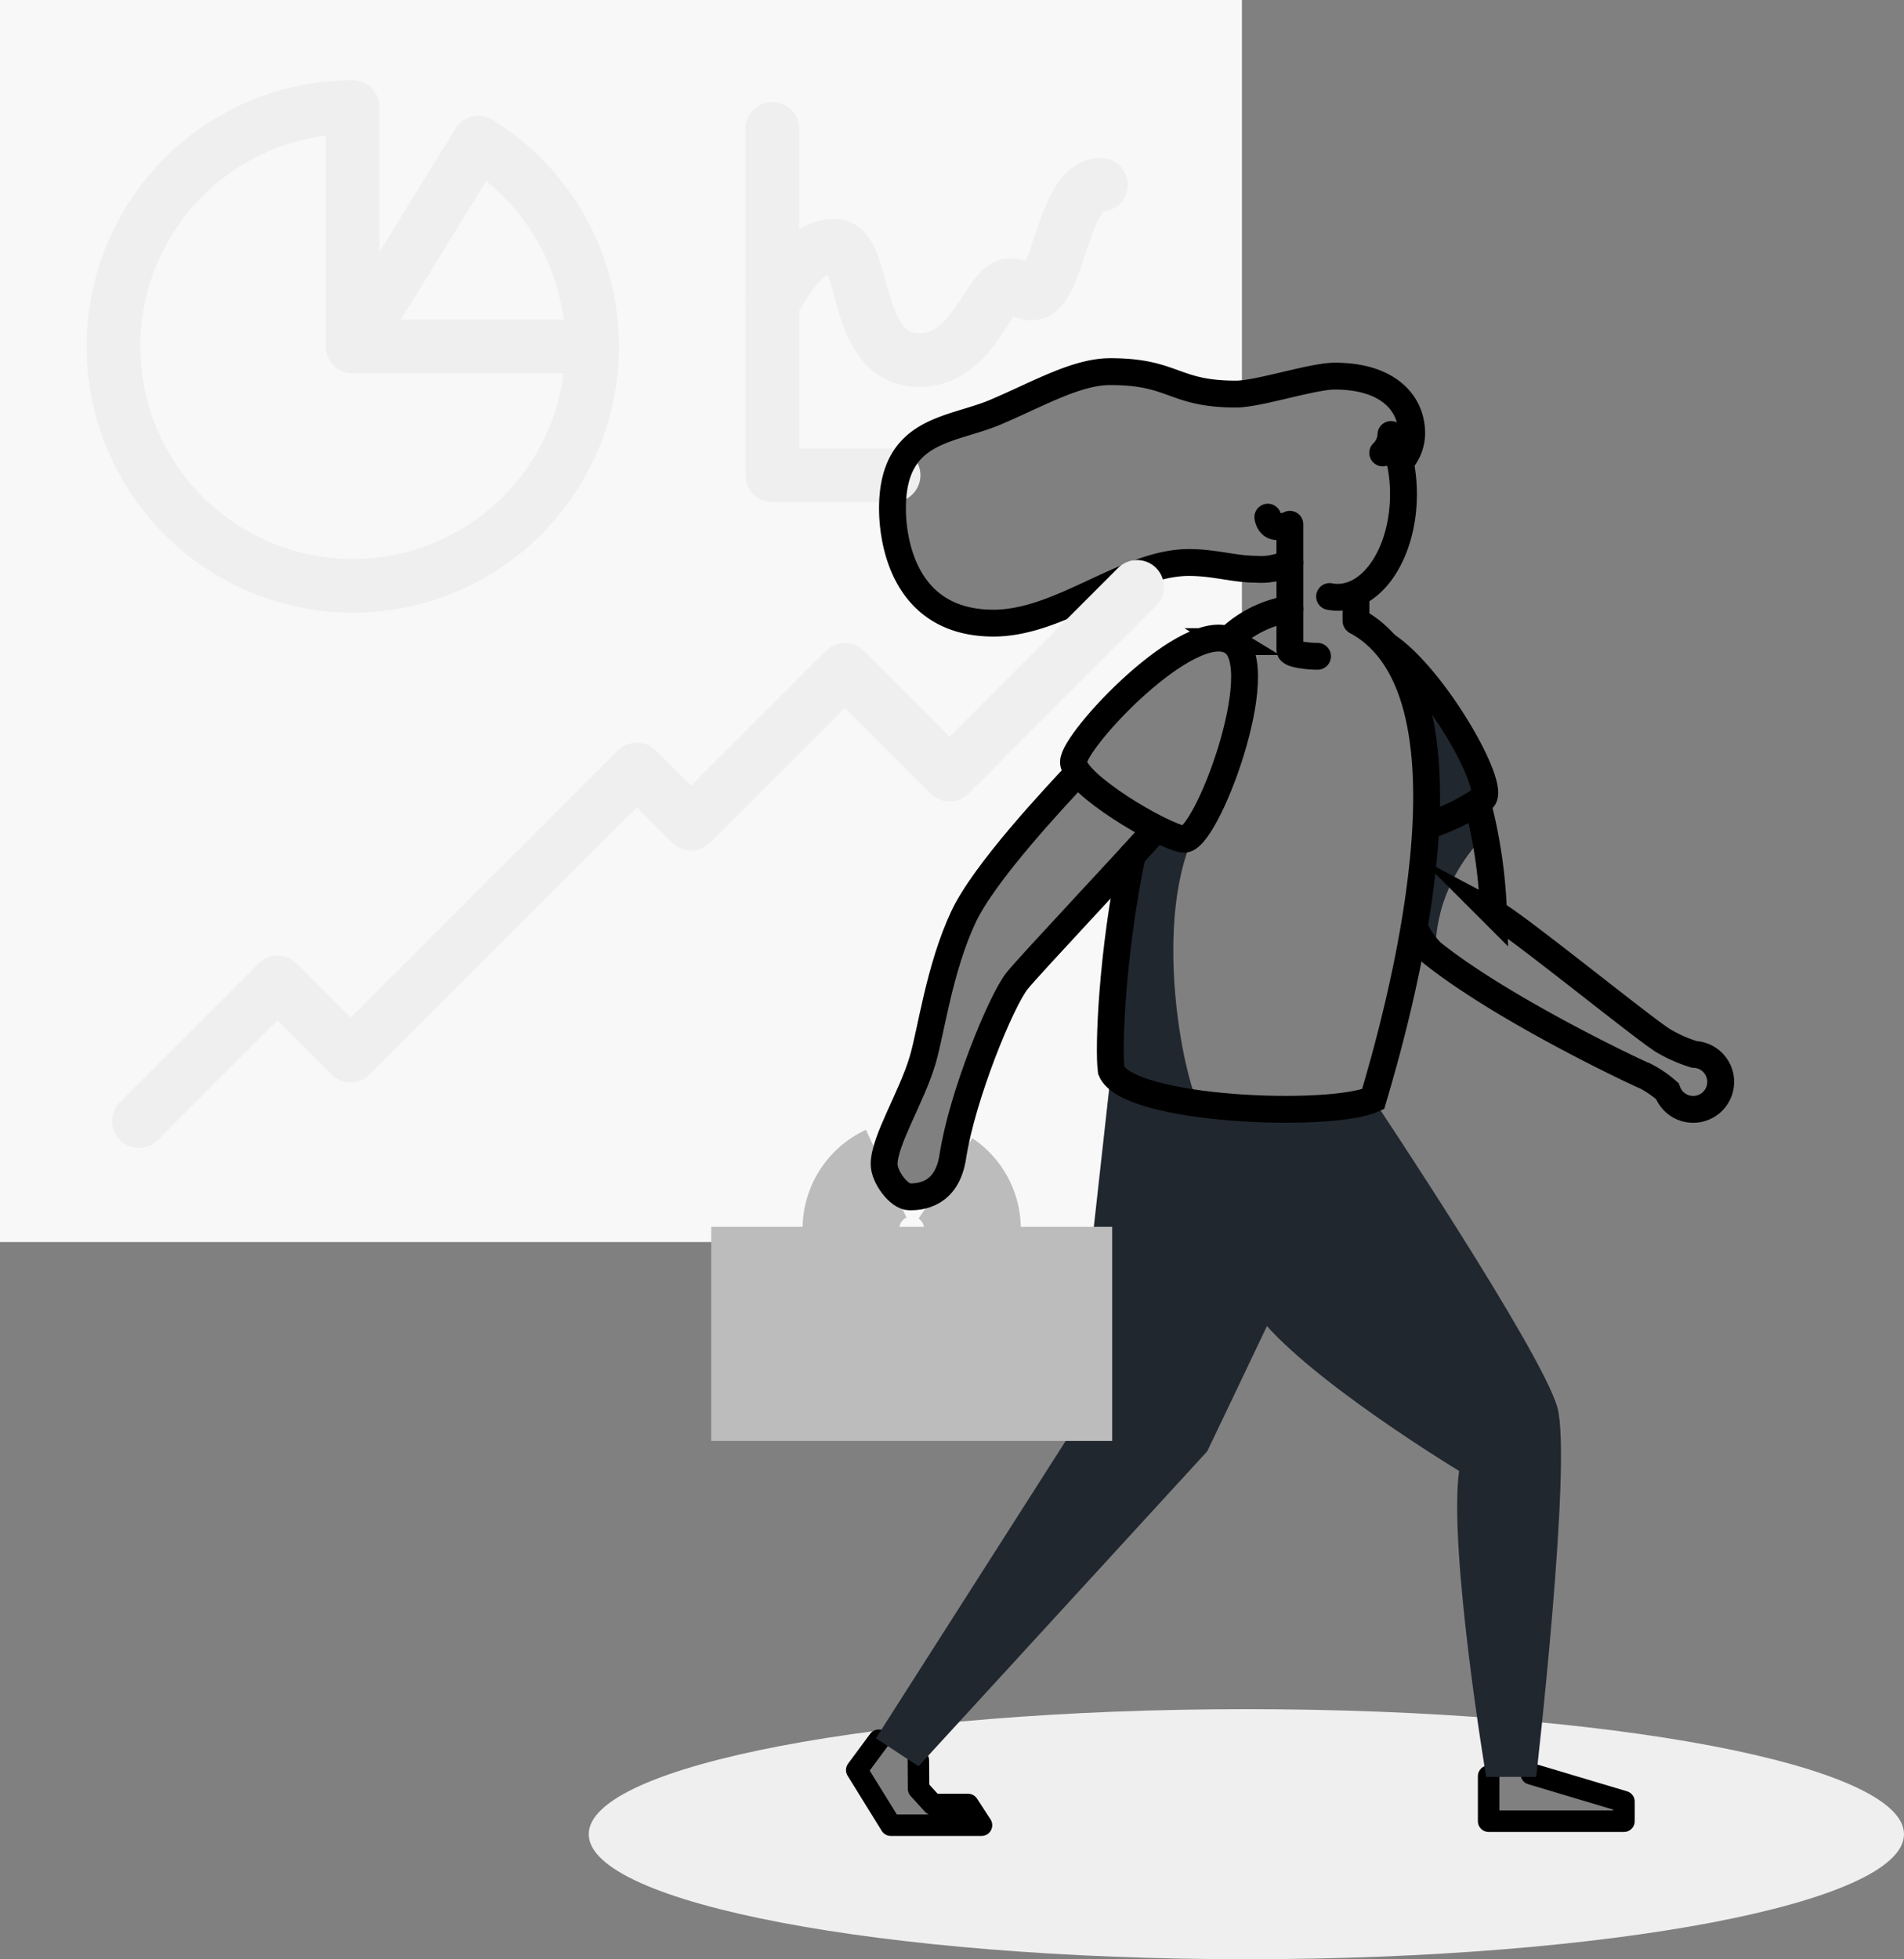
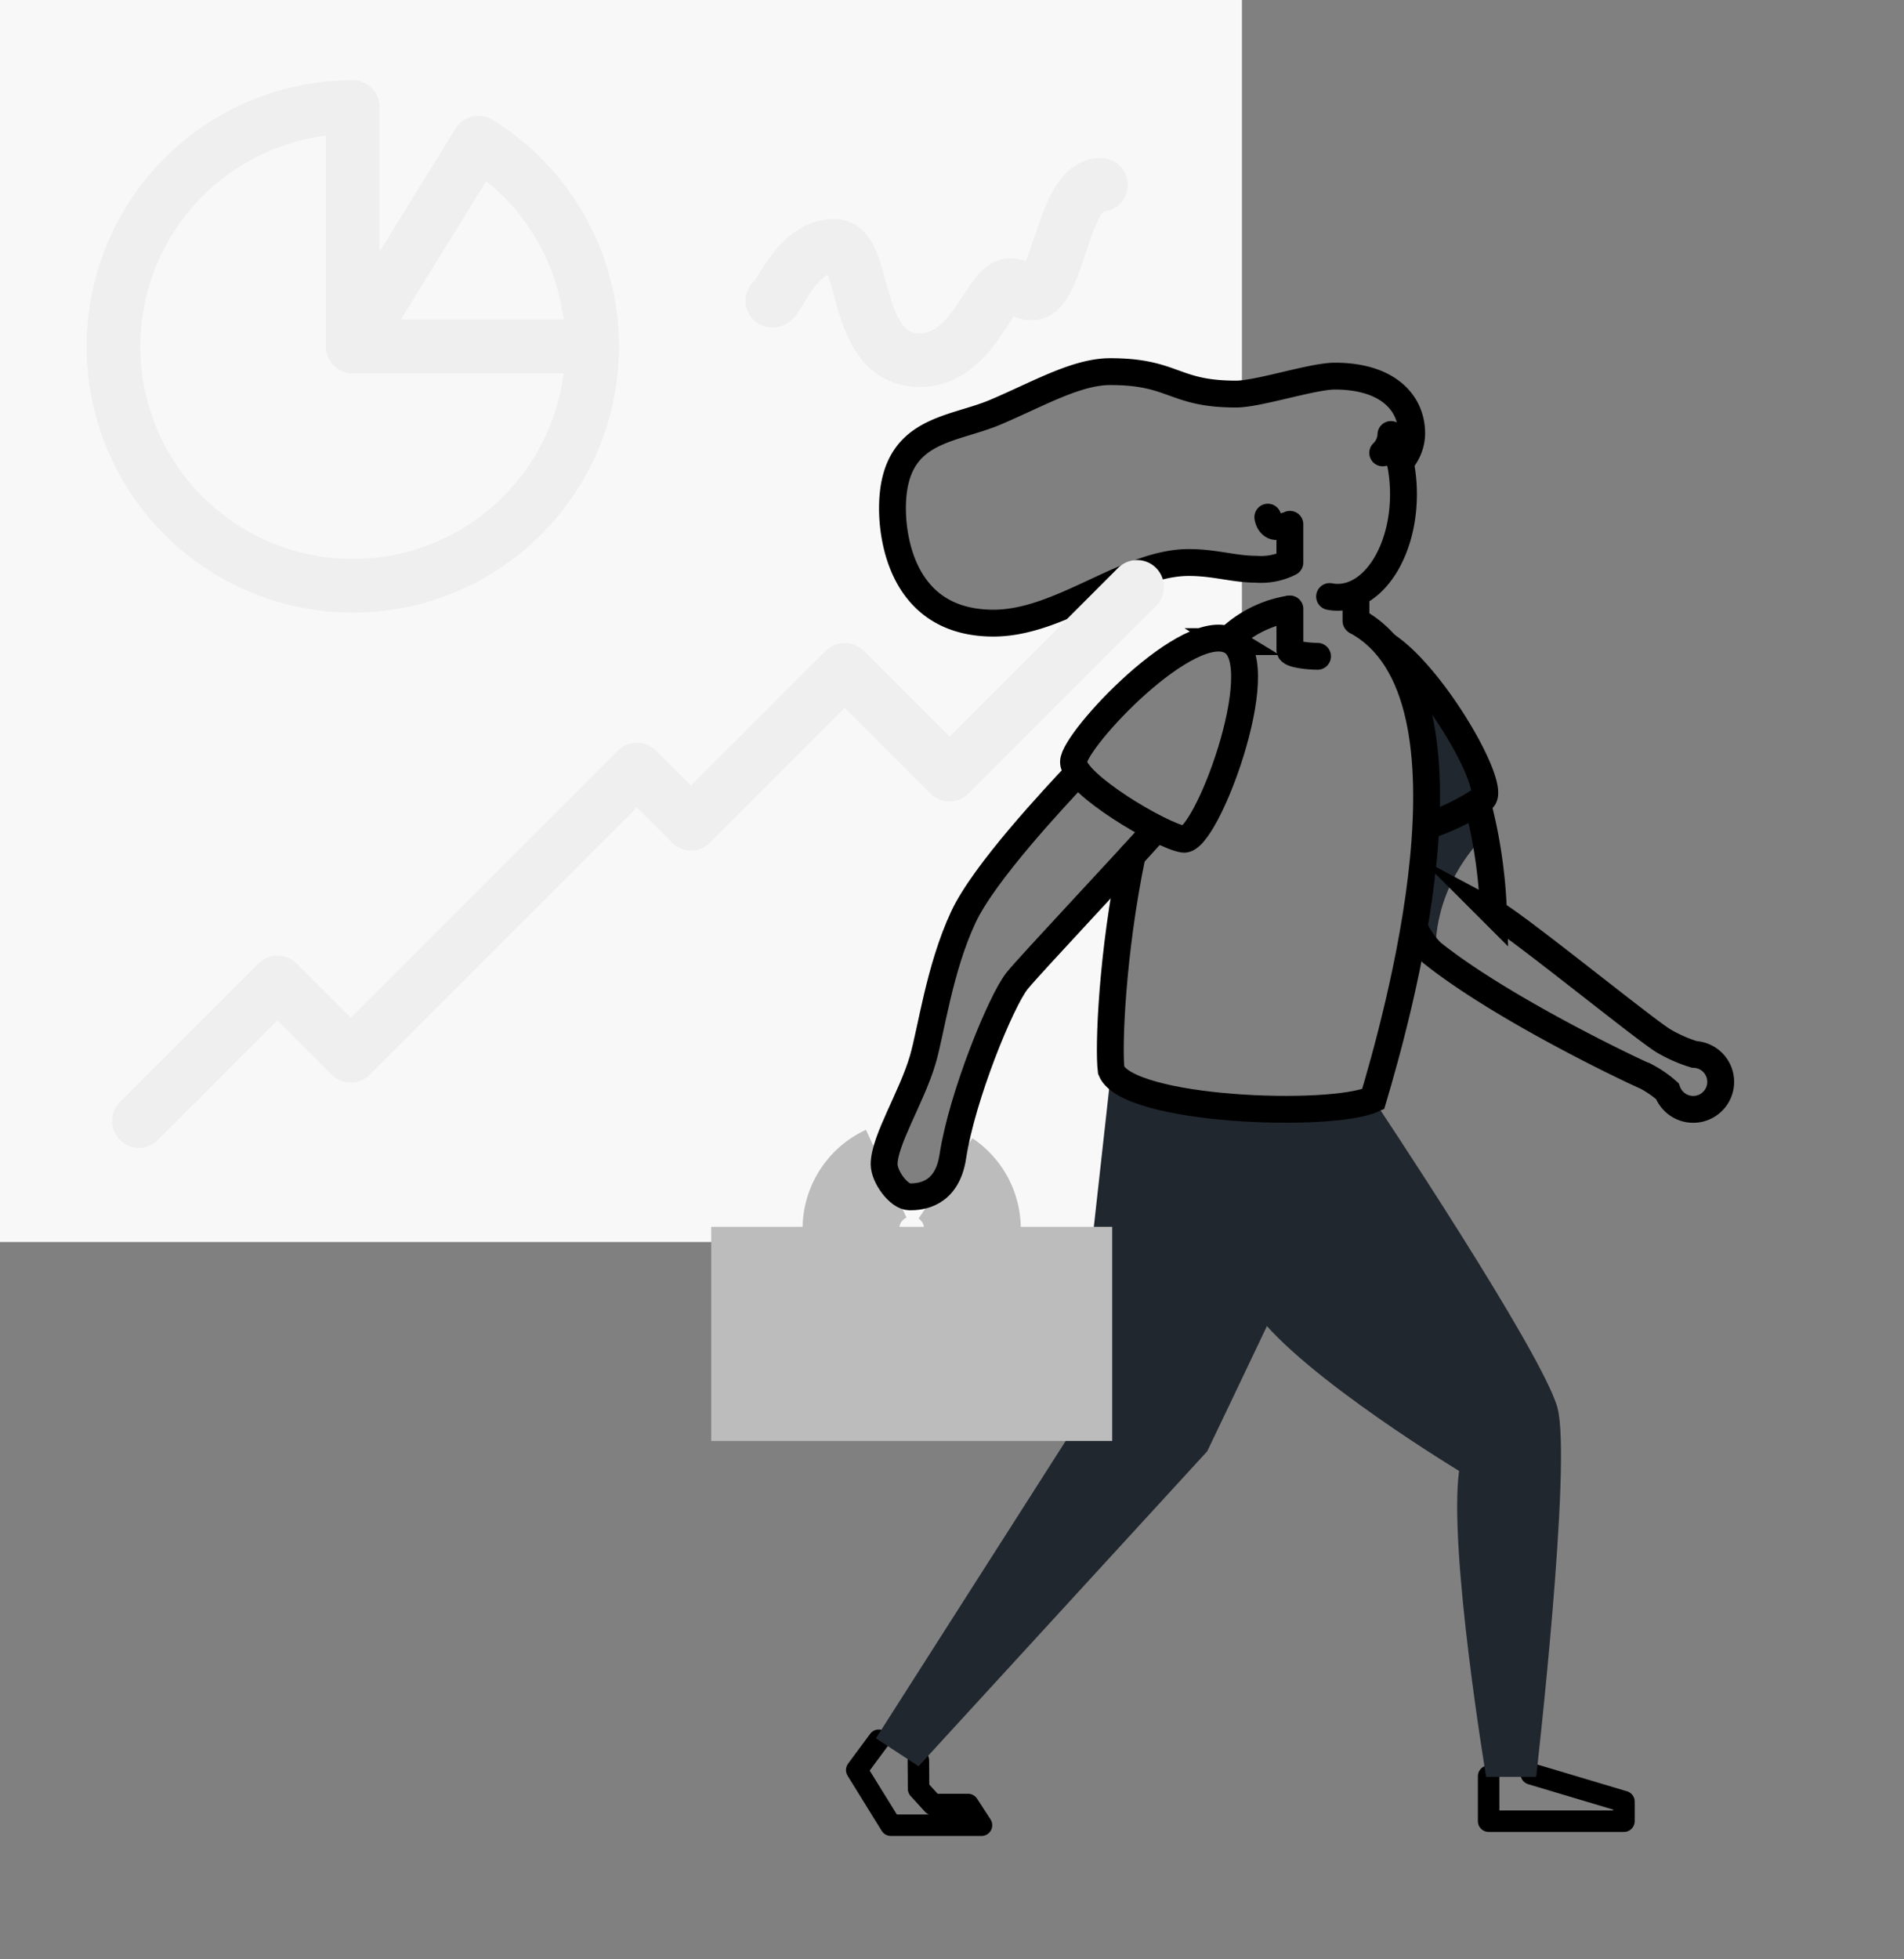
<svg xmlns="http://www.w3.org/2000/svg" width="177.265" height="182.392" viewBox="0 0 177.265 182.392">
  <rect x="0" y="0" width="177.265" height="182.392" fill="#808080" stroke="none" />
  <defs>
    <style>
            .cls-1{fill:#21272f}.cls-10,.cls-4,.cls-5,.cls-8,.cls-9{fill:none}.cls-4{stroke:#efefef;stroke-width:5px}.cls-10,.cls-4,.cls-5,.cls-9{stroke-linecap:round}.cls-10,.cls-4,.cls-5{stroke-linejoin:round}.cls-10,.cls-5,.cls-8,.cls-9{stroke:#000}.cls-5{stroke-width:2px}.cls-8,.cls-9{stroke-miterlimit:10}.cls-10,.cls-8,.cls-9{stroke-width:2.5px}
        </style>
  </defs>
  <g id="Group_8" transform="translate(-5119 -108)">
    <g id="business-woman-monochrome" transform="translate(5119 108)">
      <g id="Shadows" transform="translate(103.386 61.146)">
-         <path id="Path_65" d="M702.213 558.711c-1.779-2.287-5.017-18.4-.447-26.711-1.386 1.2-1.614 1.152-1.614 1.152l-.552-.209-1.768-.669-2.116 2.421-.418 1.482-.483 3.159-.415 2.964-.4 2.847-.332 3.171-.088 3.391v2.519l.454 1.125 2.09 1.221 2.717.792z" class="cls-1" transform="translate(-693.58 -516.22)" />
        <path id="Path_66" d="M824.394 484.364c-.125-.98-.23-6.326 4.532-11.248-.259-1.294-.725-3.019-.725-3.019l.773-.665-.13-.909-.976-2.575-1.319-2.437-1.881-2.747-1.4-1.6-1.428-2.03-1.2-.627.642 1.005 1.589 4.551.723 5.5-.161 4.728-.374 4.919-.713 4.532.5.855z" class="cls-1" transform="translate(-794.079 -456.51)" />
      </g>
      <g id="Vector" transform="translate(0)">
        <path id="Path_67" fill="#f8f8f8" d="M313.459 223.6a13.517 13.517 0 0 1 1.166-.989v-5.7a40.444 40.444 0 0 0-4.94-.548c-5.82 0-11.894 5.644-18.186 5.644-8.619 0-9.407-8.152-9.407-10.661 0-7.5 5.456-7.216 9.616-8.989 4.005-1.708 7.525-3.763 10.661-3.763 5.974 0 5.83 2.09 11.706 2.09a5.324 5.324 0 0 0 .55-.031V164H199v115.623h115.619v-12.488c-5.726-.366-11.359-1.5-12.172-3.48-.27-2.09.059-10.912 1.957-20.036-3.842 4.181-9.689 10.416-10.7 11.671-1.5 1.854-5.147 10.782-6 16.38-.539 3.587-3.033 3.748-4.02 3.748s-2.368-1.854-2.368-3.039c0-2.21 2.577-6.254 3.593-9.714.786-2.676 1.539-8.483 3.788-13.3 1.936-4.143 8.483-11.1 10.682-13.458a1.779 1.779 0 0 1-.418-.976c-.011-1.986 10.39-13.136 14.498-11.331z" transform="translate(-199 -164)" />
-         <path id="Path_68" fill="#efefef" d="M522.437 925.16c-33.814 0-61.227 5.211-61.227 11.641s27.413 11.639 61.227 11.639 61.225-5.211 61.225-11.639-27.411-11.641-61.225-11.641zm-33.1 10.805l-3.179-5.136 2.055-2.776 3.681 1.881.019 2.638 1.336 1.463h3.271l1.254 1.927zm68.249-.387h-12.6V931.4l3.972-.209 8.625 2.573z" transform="translate(-406.398 -766.048)" />
-         <path id="Path_69" d="M542.96 221.42v32.236h11.292" class="cls-4" transform="translate(-471.059 -209.417)" />
        <path id="Path_70" d="M862 954.209v4.191h12.6v-1.823L865.972 954" class="cls-5" transform="translate(-723.407 -788.859)" />
        <path id="Path_71" d="M586.3 940.881l.019 2.638 1.336 1.465h3.271l1.252 1.927h-8.438l-3.18-5.136 2.055-2.775" class="cls-5" transform="translate(-500.799 -776.995)" />
        <path id="Path_72" d="M765.119 653.51s15.787 23.621 17.162 28.728S780.3 716.6 780.3 716.6h-4.657s-3.514-21.075-2.521-28.484c-3.516-2.136-18.776-11.838-20.007-16.838" class="cls-1" transform="translate(-637.28 -551.184)" />
        <path id="Path_73" d="M611.007 640.73l-3.742 33.712L589.1 702.9l3.972 2.6 26.878-29.322s13.974-29.171 15.444-32.775c-2.835.937-19.349 2.609-24.387-2.673z" class="cls-1" transform="translate(-507.554 -541.075)" />
        <path id="Rectangle_19" fill="#bcbcbc" d="M0 0H37.332V19.934H0z" transform="translate(66.215 114.208)" />
        <path id="Path_74" fill="none" stroke="#bcbcbc" stroke-miterlimit="10" stroke-width="9px" d="M586.791 687.137a5.657 5.657 0 1 1-5.519-.437" transform="translate(-498.763 -577.436)" />
        <path id="Path_75" d="M610.833 508c-2.2 2.354-8.746 9.315-10.682 13.458-2.249 4.808-3 10.623-3.788 13.3-1.016 3.46-3.593 7.5-3.593 9.714 0 1.185 1.382 3.039 2.368 3.039s3.481-.163 4.026-3.75c.853-5.6 4.5-14.526 6-16.38 1.254-1.545 9.825-10.63 12.96-14.16" class="cls-8" transform="translate(-510.457 -436.091)" />
        <path id="Path_76" d="M816.25 451.29c4.413 2.868 10.289 13.121 9.032 14.292a20.268 20.268 0 0 1-5.314 2.58" class="cls-8" transform="translate(-687.221 -391.235)" />
        <path id="Path_77" d="M716.445 440.75c12.442 6.767 3.6 37.485 1.53 44.475-3.972 1.8-22.842 1.087-24.386-2.672-.27-2.09.059-10.912 1.957-20.036" class="cls-9" transform="translate(-590.135 -382.899)" />
        <path id="Path_78" d="M746.07 438.058a10.6 10.6 0 0 1 5.734-2.868" class="cls-8" transform="translate(-631.711 -378.501)" />
        <path id="Path_79" d="M791.17 382.345a4.1 4.1 0 0 0 .753.071c3.382 0 6.125-4.294 6.125-9.591a14.631 14.631 0 0 0-.3-2.985" class="cls-10" transform="translate(-667.384 -326.812)" />
        <path id="Path_80" d="M642.139 337.065a2.473 2.473 0 0 0 .767-1.712 12.316 12.316 0 0 1 .861 2.58 4.006 4.006 0 0 0 1.07-2.678c0-2.885-2.266-5.337-7.157-5.337-2.09 0-7.107 1.672-9.2 1.672-5.876 0-5.732-2.09-11.706-2.09-3.136 0-6.656 2.055-10.661 3.763-4.16 1.773-9.616 1.488-9.616 8.989 0 2.508.788 10.661 9.407 10.661 6.292 0 12.367-5.644 18.186-5.644 2.417 0 4.214.627 6.271.627a5.875 5.875 0 0 0 3.136-.627v-3.554a2.315 2.315 0 0 1-1.254.209c-.349 0-.7-.293-.8-.876" class="cls-10" transform="translate(-513.407 -294.904)" />
        <path id="Path_81" d="M691.872 448.489c3.713 2.272-2.444 18.721-4.519 18.4s-10.243-5.165-10.243-7.193 10.847-13.605 14.762-11.207z" class="cls-8" transform="translate(-577.167 -388.762)" />
        <path id="Path_82" d="M828.84 533.08a7.8 7.8 0 0 0 1.633 2.377c6.6 5.287 19.033 11.159 19.9 11.5a10.16 10.16 0 0 1 2.038 1.4 2.559 2.559 0 1 0 2.508-3.422 13.318 13.318 0 0 1-2.761-1.2c-1.528-.83-13.8-10.845-15.931-11.98a46.692 46.692 0 0 0-1.5-10.243" class="cls-8" transform="translate(-697.179 -446.777)" />
        <path id="Path_83" d="M283.5 214.993a22.283 22.283 0 1 1-11.7-3.313v22.281z" class="cls-4" transform="translate(-238.962 -201.713)" />
        <path id="Path_84" d="M356.11 318.27h22.281" class="cls-4" transform="translate(-323.268 -286.022)" />
        <path id="Path_85" d="M543 257.1c.525 0 2.268-5.113 5.786-5.113 3.1 0 1.566 10.64 7.92 10.64 5.084 0 6.445-6.976 8.424-6.976 1.035 0 .976.769 2.011.769 2.509 0 2.866-10.109 6.443-10.109" class="cls-4" transform="translate(-471.091 -229.104)" />
        <path id="Path_86" d="M260.87 475.1l12.9-12.9 6.821 6.819 26.642-26.642 5.038 5.04 14.314-14.317 9.752 9.752L353.8 425.38" class="cls-4" transform="translate(-247.937 -370.742)" />
        <path id="Path_87" d="M773.5 435.19v3.825c0 .418 1.8.585 2.571.585" class="cls-10" transform="translate(-653.407 -378.501)" />
-         <path id="Path_88" d="M773.5 414.5v4.325" class="cls-10" transform="translate(-653.407 -362.136)" />
        <path id="Line_2" d="M0 0L0 2.448" class="cls-9" transform="translate(126.243 55.351)" />
      </g>
    </g>
  </g>
</svg>